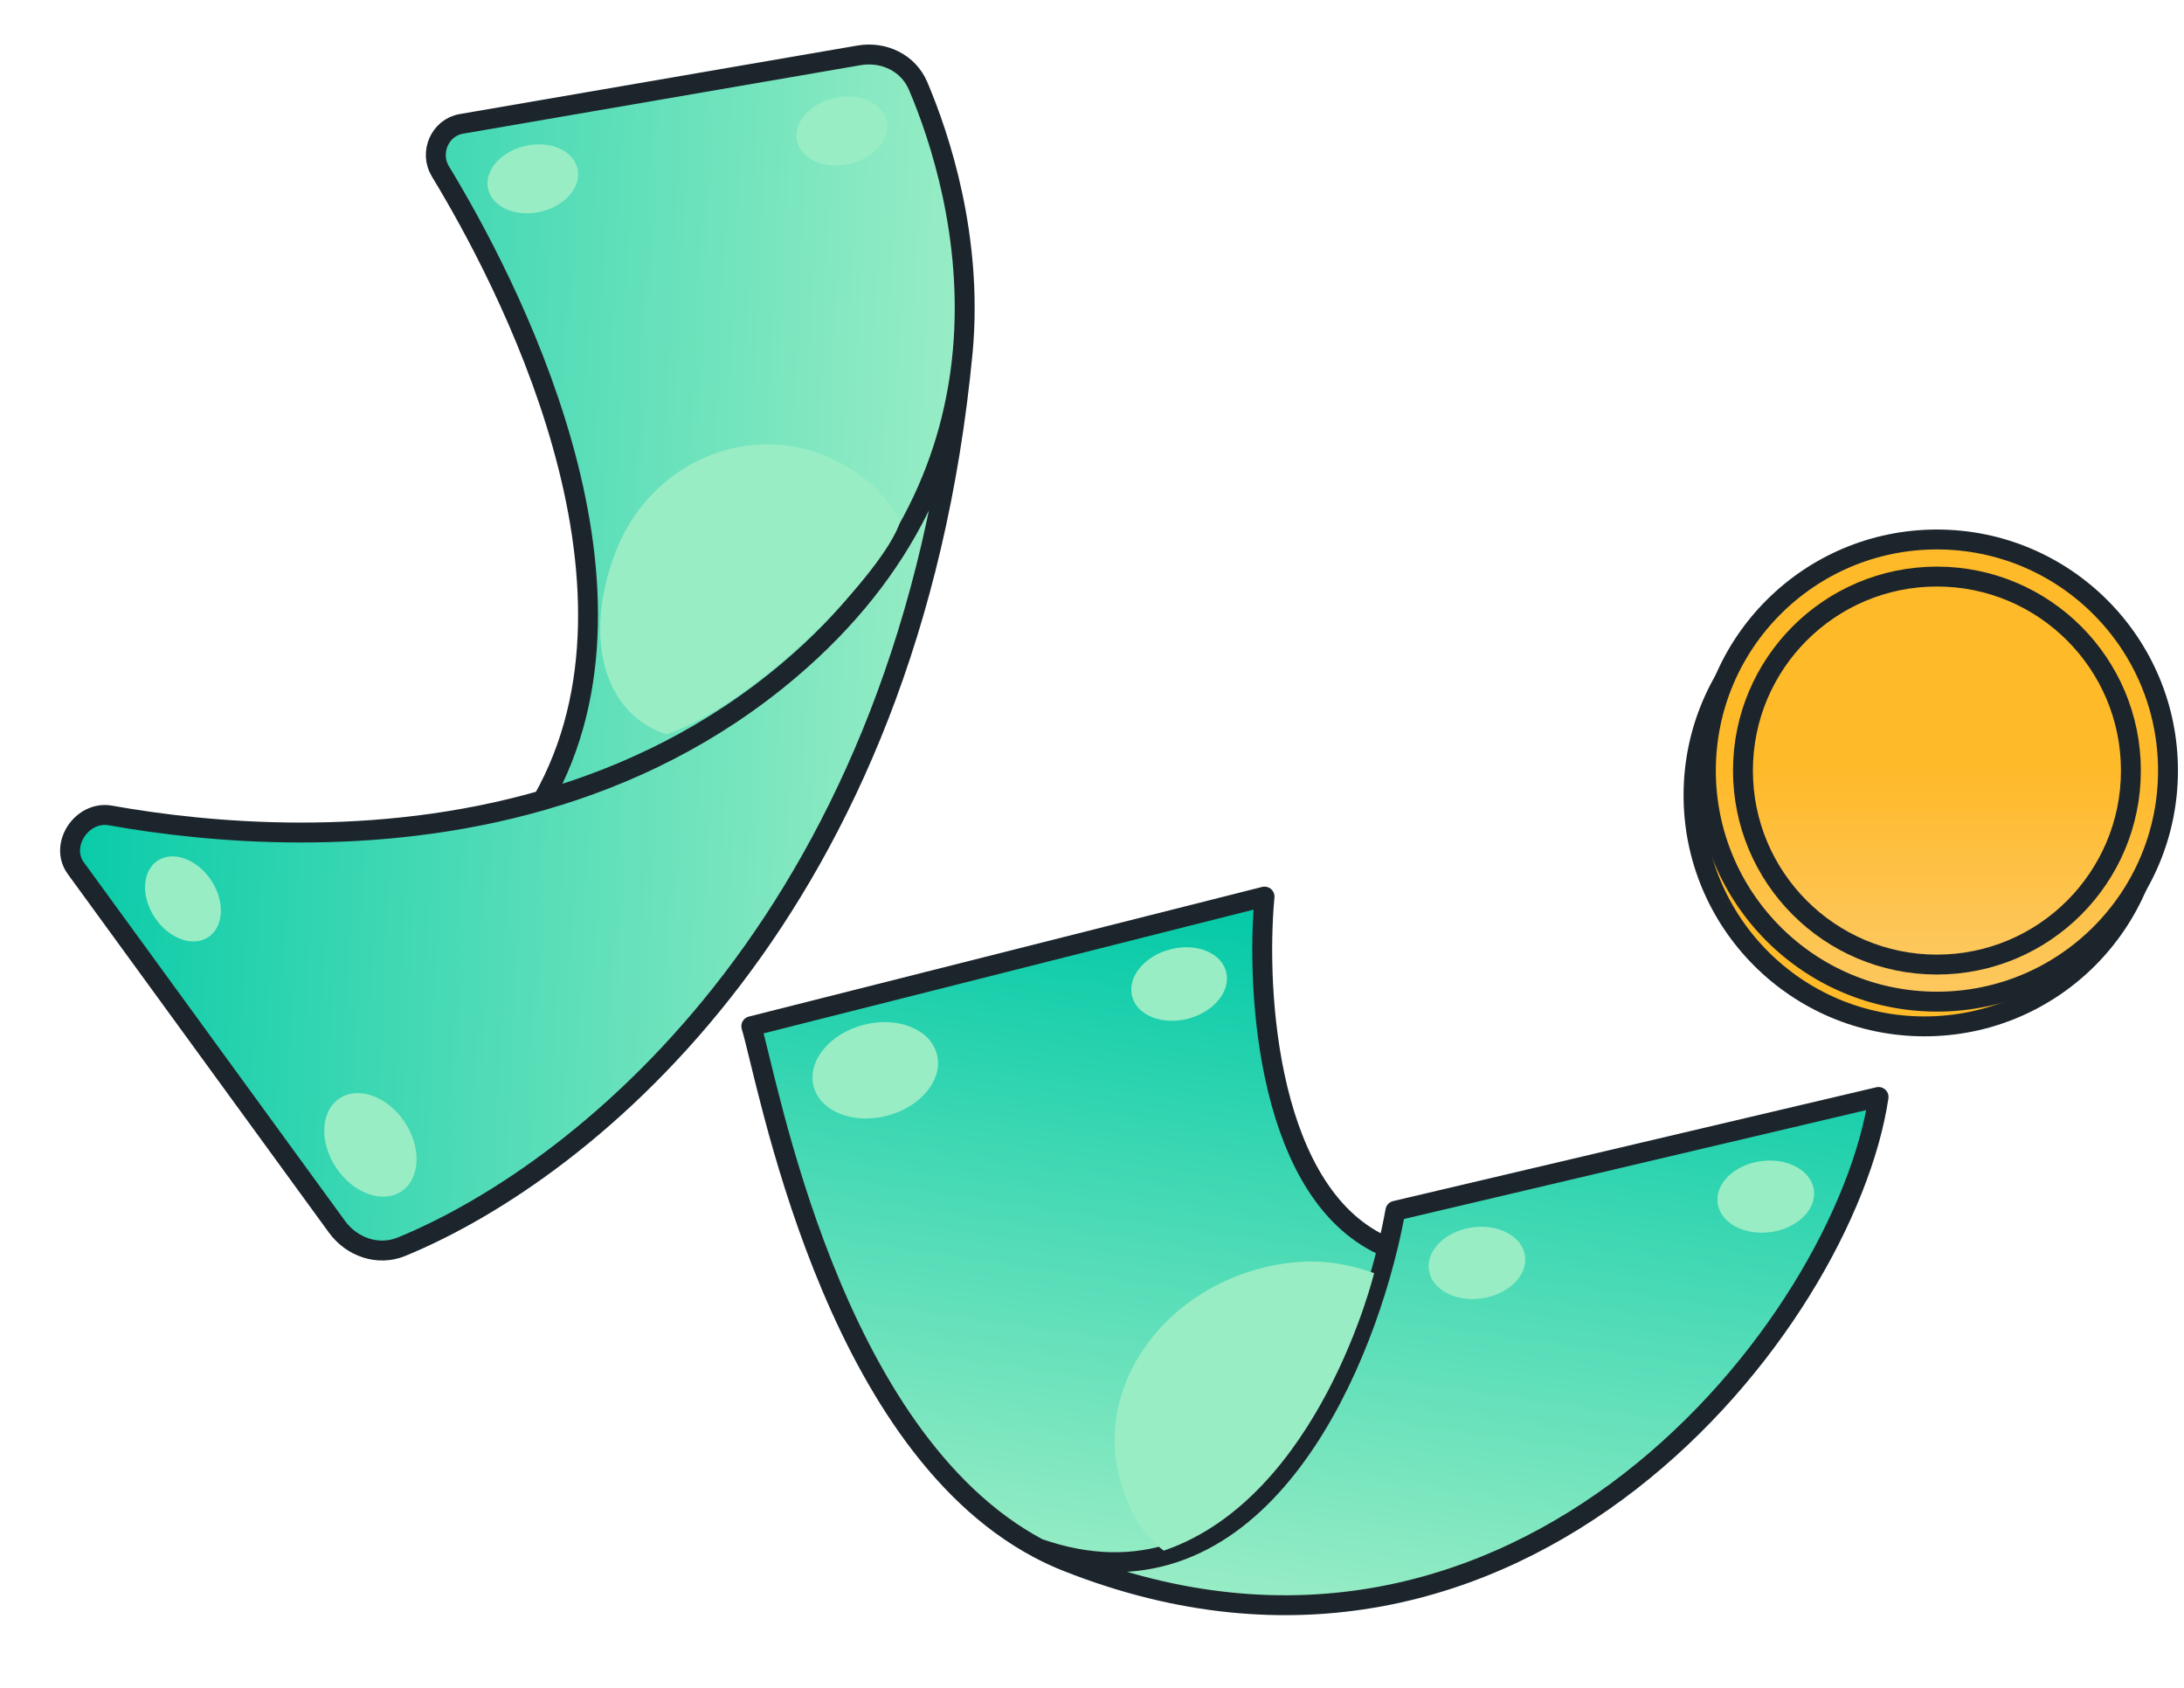
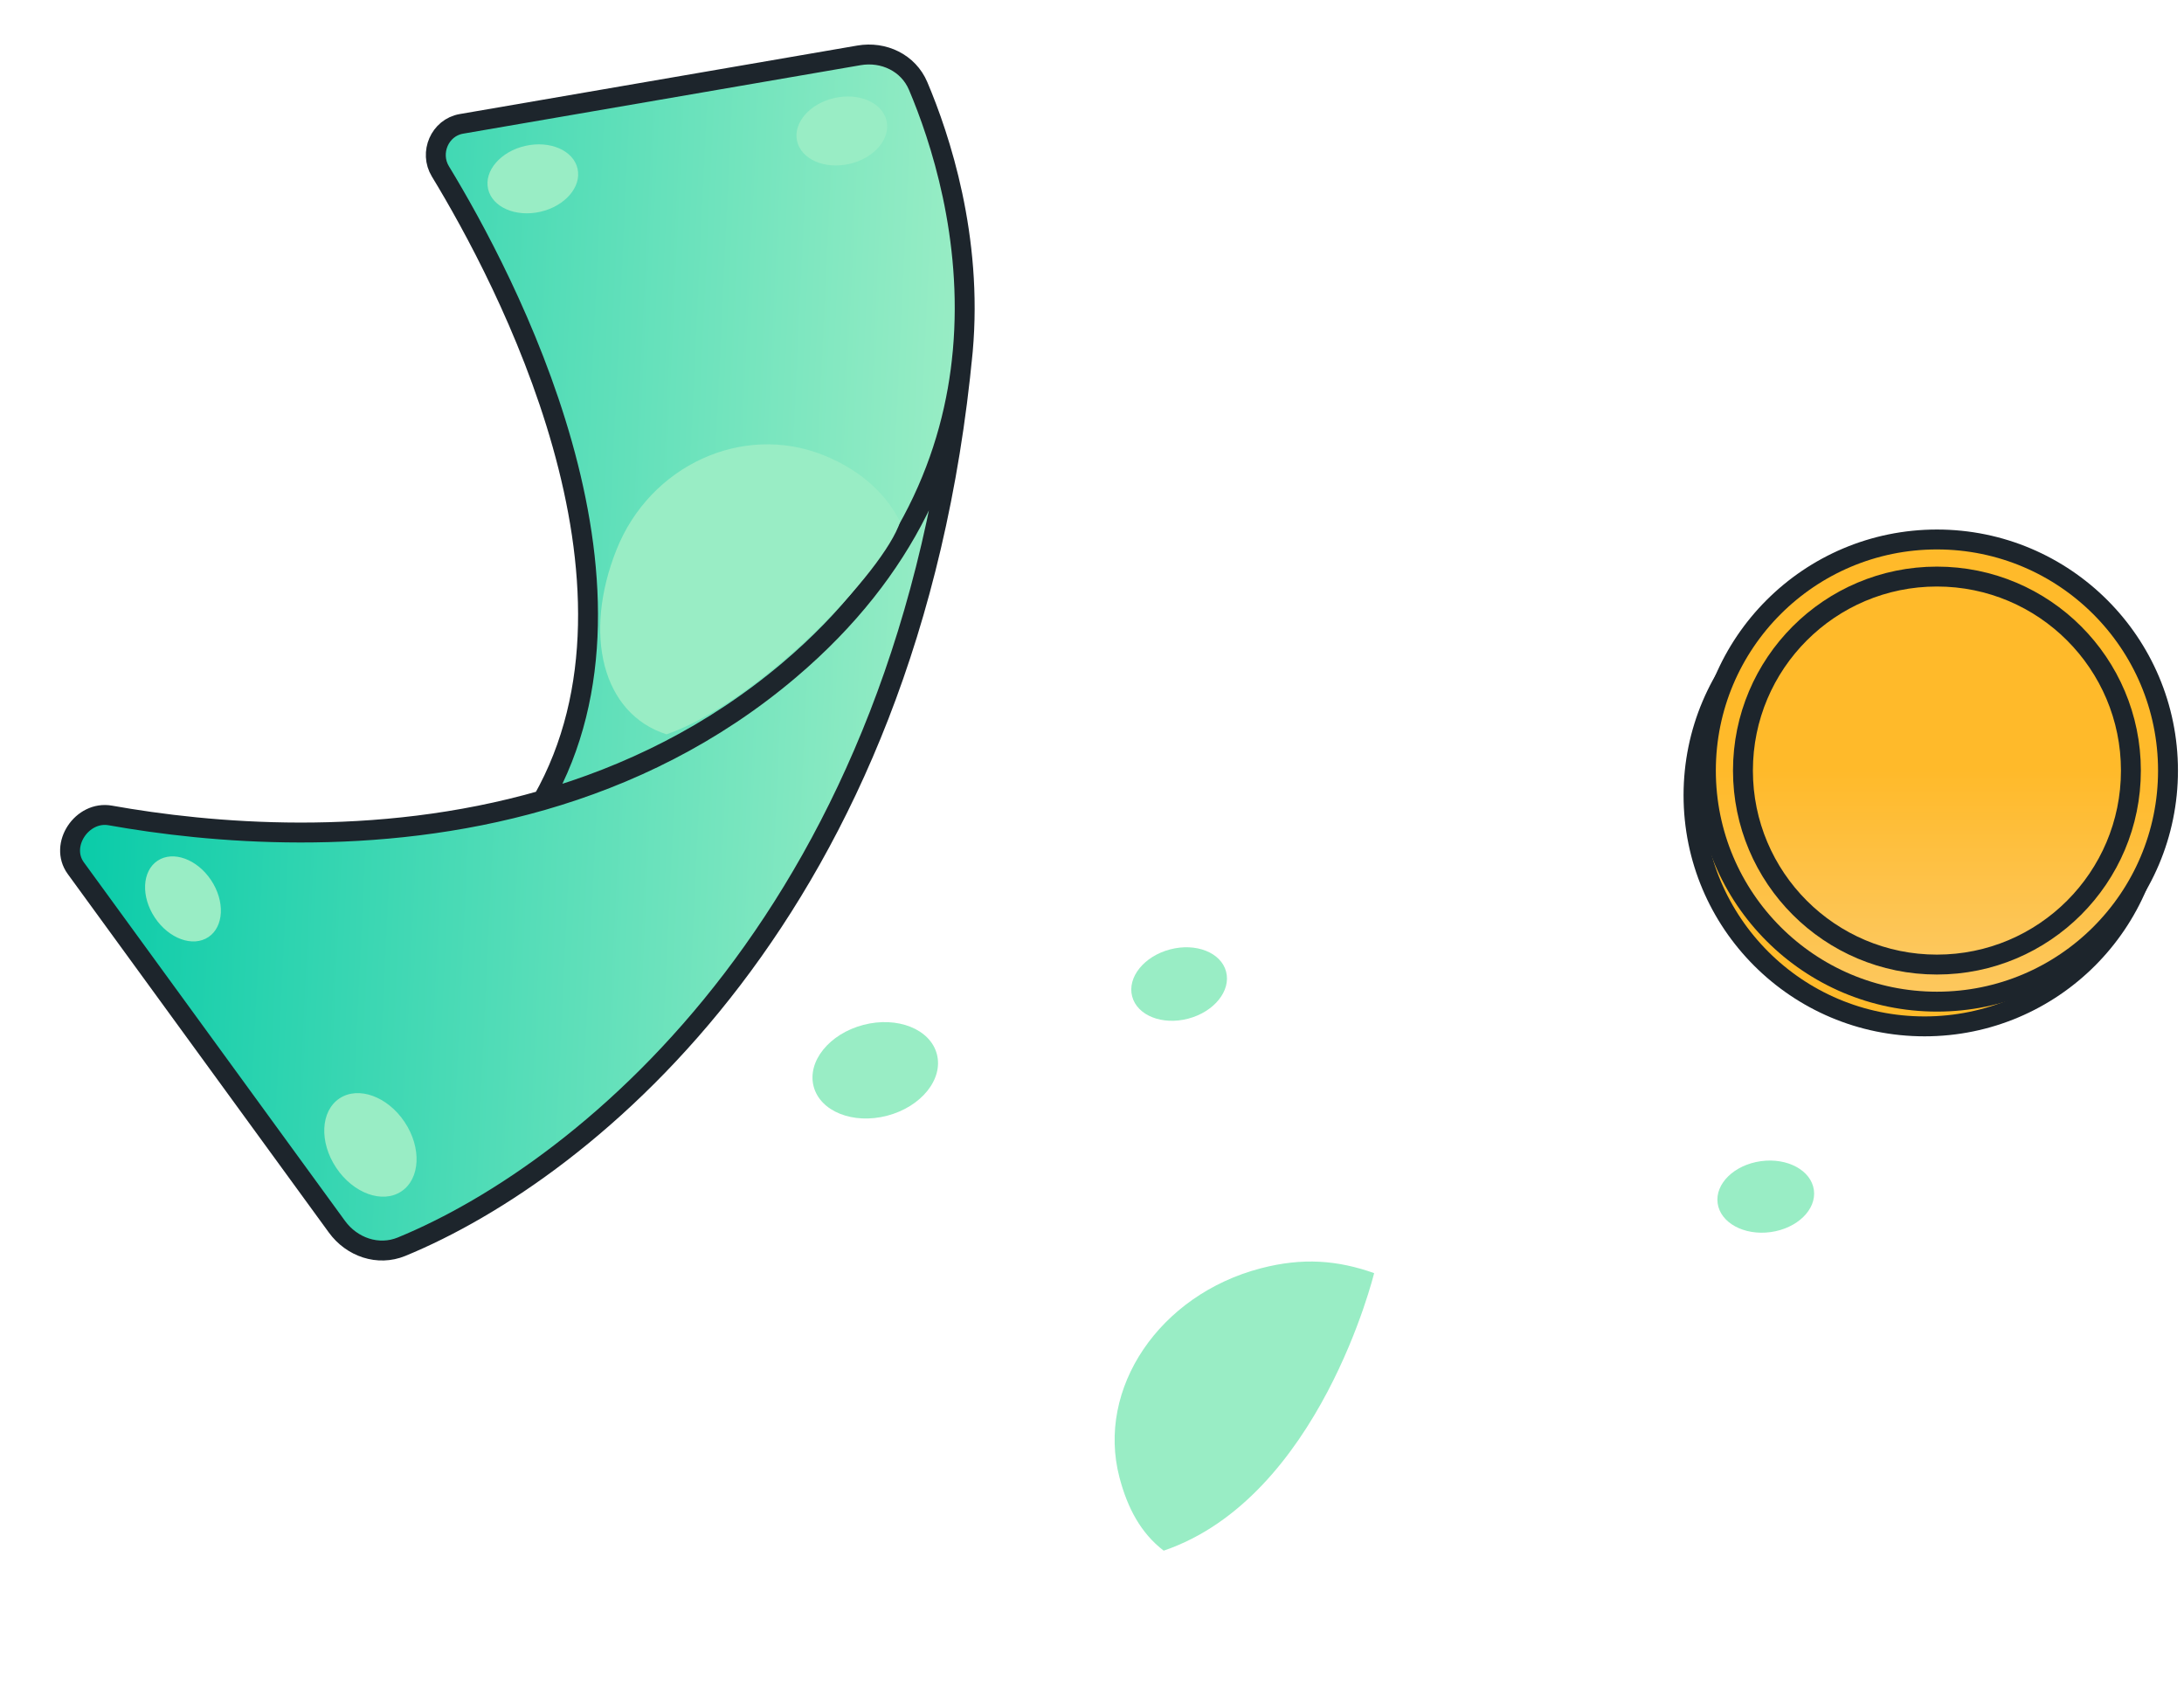
<svg xmlns="http://www.w3.org/2000/svg" width="132" height="102" viewBox="0 0 132 102" fill="none">
  <path d="M27.885 7.486L51.914 3.346C53.409 3.088 54.9 3.798 55.492 5.195C56.816 8.317 58.806 14.328 58.191 21.203C58.178 21.342 58.165 21.48 58.151 21.619C54.84 55.042 35.519 70.716 24.272 75.34C22.854 75.923 21.265 75.372 20.363 74.132L4.581 52.465C3.559 51.063 4.962 48.975 6.669 49.28C12.575 50.334 22.645 51.284 32.797 48.361C40.259 35.199 30.564 16.847 26.617 10.357C25.93 9.228 26.582 7.711 27.885 7.486Z" fill="url(#paint0_linear_3756_35818)" />
  <path d="M32.797 48.361C22.645 51.284 12.575 50.334 6.669 49.28C4.962 48.975 3.559 51.063 4.581 52.465L20.363 74.132C21.265 75.372 22.854 75.923 24.272 75.34C35.566 70.697 55 54.912 58.191 21.203M32.797 48.361C37.922 46.885 43.068 44.422 47.71 40.487C54.948 34.35 57.635 27.423 58.191 21.203M32.797 48.361C40.259 35.199 30.564 16.847 26.617 10.357C25.93 9.228 26.582 7.711 27.885 7.486L51.914 3.346C53.409 3.088 54.9 3.798 55.492 5.195C56.816 8.317 58.806 14.328 58.191 21.203" stroke="#1D252C" stroke-width="1.203" stroke-linejoin="round" />
  <ellipse cx="11.059" cy="54.323" rx="2.042" ry="2.772" transform="rotate(-33.668 11.059 54.323)" fill="#99EDC5" />
  <ellipse cx="32.204" cy="10.807" rx="2.042" ry="2.772" transform="rotate(-102.788 32.204 10.807)" fill="#99EDC5" />
  <ellipse cx="50.88" cy="7.915" rx="2.042" ry="2.772" transform="rotate(-102.788 50.88 7.915)" fill="#99EDC5" />
  <ellipse cx="22.388" cy="69.189" rx="2.487" ry="3.375" transform="rotate(-33.668 22.388 69.189)" fill="#99EDC5" />
  <path d="M40.286 44.377C36.387 43.132 35.231 38.325 37.259 33.225C39.286 28.125 44.877 25.561 49.747 27.497C52.255 28.494 53.672 30.08 54.403 31.531C53.478 34.473 45.876 42.441 40.286 44.377Z" fill="#99EDC5" />
-   <path d="M84.336 73.171L113.54 66.292C111.499 79.969 91.868 105.222 64.482 94.368C63.893 94.135 63.322 93.87 62.768 93.576C50.165 86.887 46.401 65.228 45.408 62.017L76.428 54.183C75.889 59.999 76.622 72.383 83.865 75.389C84.054 74.611 84.211 73.867 84.336 73.171Z" fill="url(#paint1_linear_3756_35818)" />
-   <path d="M62.768 93.576C63.322 93.87 63.893 94.135 64.482 94.368C91.868 105.222 111.499 79.969 113.54 66.292L84.336 73.171C84.211 73.867 84.054 74.611 83.865 75.389M62.768 93.576C50.165 86.887 46.401 65.228 45.408 62.017L76.428 54.183C75.889 59.999 76.622 72.383 83.865 75.389M62.768 93.576C75.162 97.898 81.675 84.394 83.865 75.389" stroke="#1D252C" stroke-width="1.203" stroke-linejoin="round" />
  <path d="M76.197 76.648C70.076 78.247 66.253 83.902 67.658 89.278C68.148 91.151 68.961 92.658 70.333 93.71C79.755 90.501 83.052 76.937 83.052 76.937C80.85 76.159 78.743 75.982 76.197 76.648Z" fill="#99EDC5" />
  <ellipse cx="71.266" cy="59.467" rx="2.163" ry="2.936" transform="rotate(75.188 71.266 59.467)" fill="#99EDC5" />
  <ellipse cx="106.722" cy="72.315" rx="2.163" ry="2.936" transform="rotate(82.141 106.722 72.315)" fill="#99EDC5" />
-   <ellipse cx="89.265" cy="76.32" rx="2.163" ry="2.936" transform="rotate(81.308 89.265 76.32)" fill="#99EDC5" />
  <ellipse cx="52.9" cy="64.681" rx="2.837" ry="3.85" transform="rotate(75.355 52.9 64.681)" fill="#99EDC5" />
  <circle r="13.965" transform="matrix(-1 0 0 1 116.32 48.061)" fill="#FFBA2A" stroke="#1D252C" stroke-width="1.203" />
  <circle r="13.965" transform="matrix(-1 0 0 1 117.068 46.567)" fill="url(#paint2_linear_3756_35818)" stroke="#1D252C" stroke-width="1.203" />
  <circle r="11.724" transform="matrix(-1 0 0 1 117.067 46.567)" fill="url(#paint3_linear_3756_35818)" stroke="#1D252C" stroke-width="1.203" />
  <defs>
    <linearGradient id="paint0_linear_3756_35818" x1="1.864" y1="37.851" x2="57.309" y2="40.462" gradientUnits="userSpaceOnUse">
      <stop stop-color="#00C9A7" />
      <stop offset="1" stop-color="#99EDC5" />
    </linearGradient>
    <linearGradient id="paint1_linear_3756_35818" x1="80.832" y1="54.824" x2="74.706" y2="96.919" gradientUnits="userSpaceOnUse">
      <stop stop-color="#00C9A7" />
      <stop offset="1" stop-color="#99EDC5" />
    </linearGradient>
    <linearGradient id="paint2_linear_3756_35818" x1="14.567" y1="0" x2="14.567" y2="29.133" gradientUnits="userSpaceOnUse">
      <stop stop-color="#FFBA2A" />
      <stop offset="1" stop-color="#FAD799" />
    </linearGradient>
    <linearGradient id="paint3_linear_3756_35818" x1="12.326" y1="0" x2="12.326" y2="24.651" gradientUnits="userSpaceOnUse">
      <stop stop-color="#FFBA2A" />
      <stop offset="1" stop-color="#FAD799" />
    </linearGradient>
  </defs>
</svg>